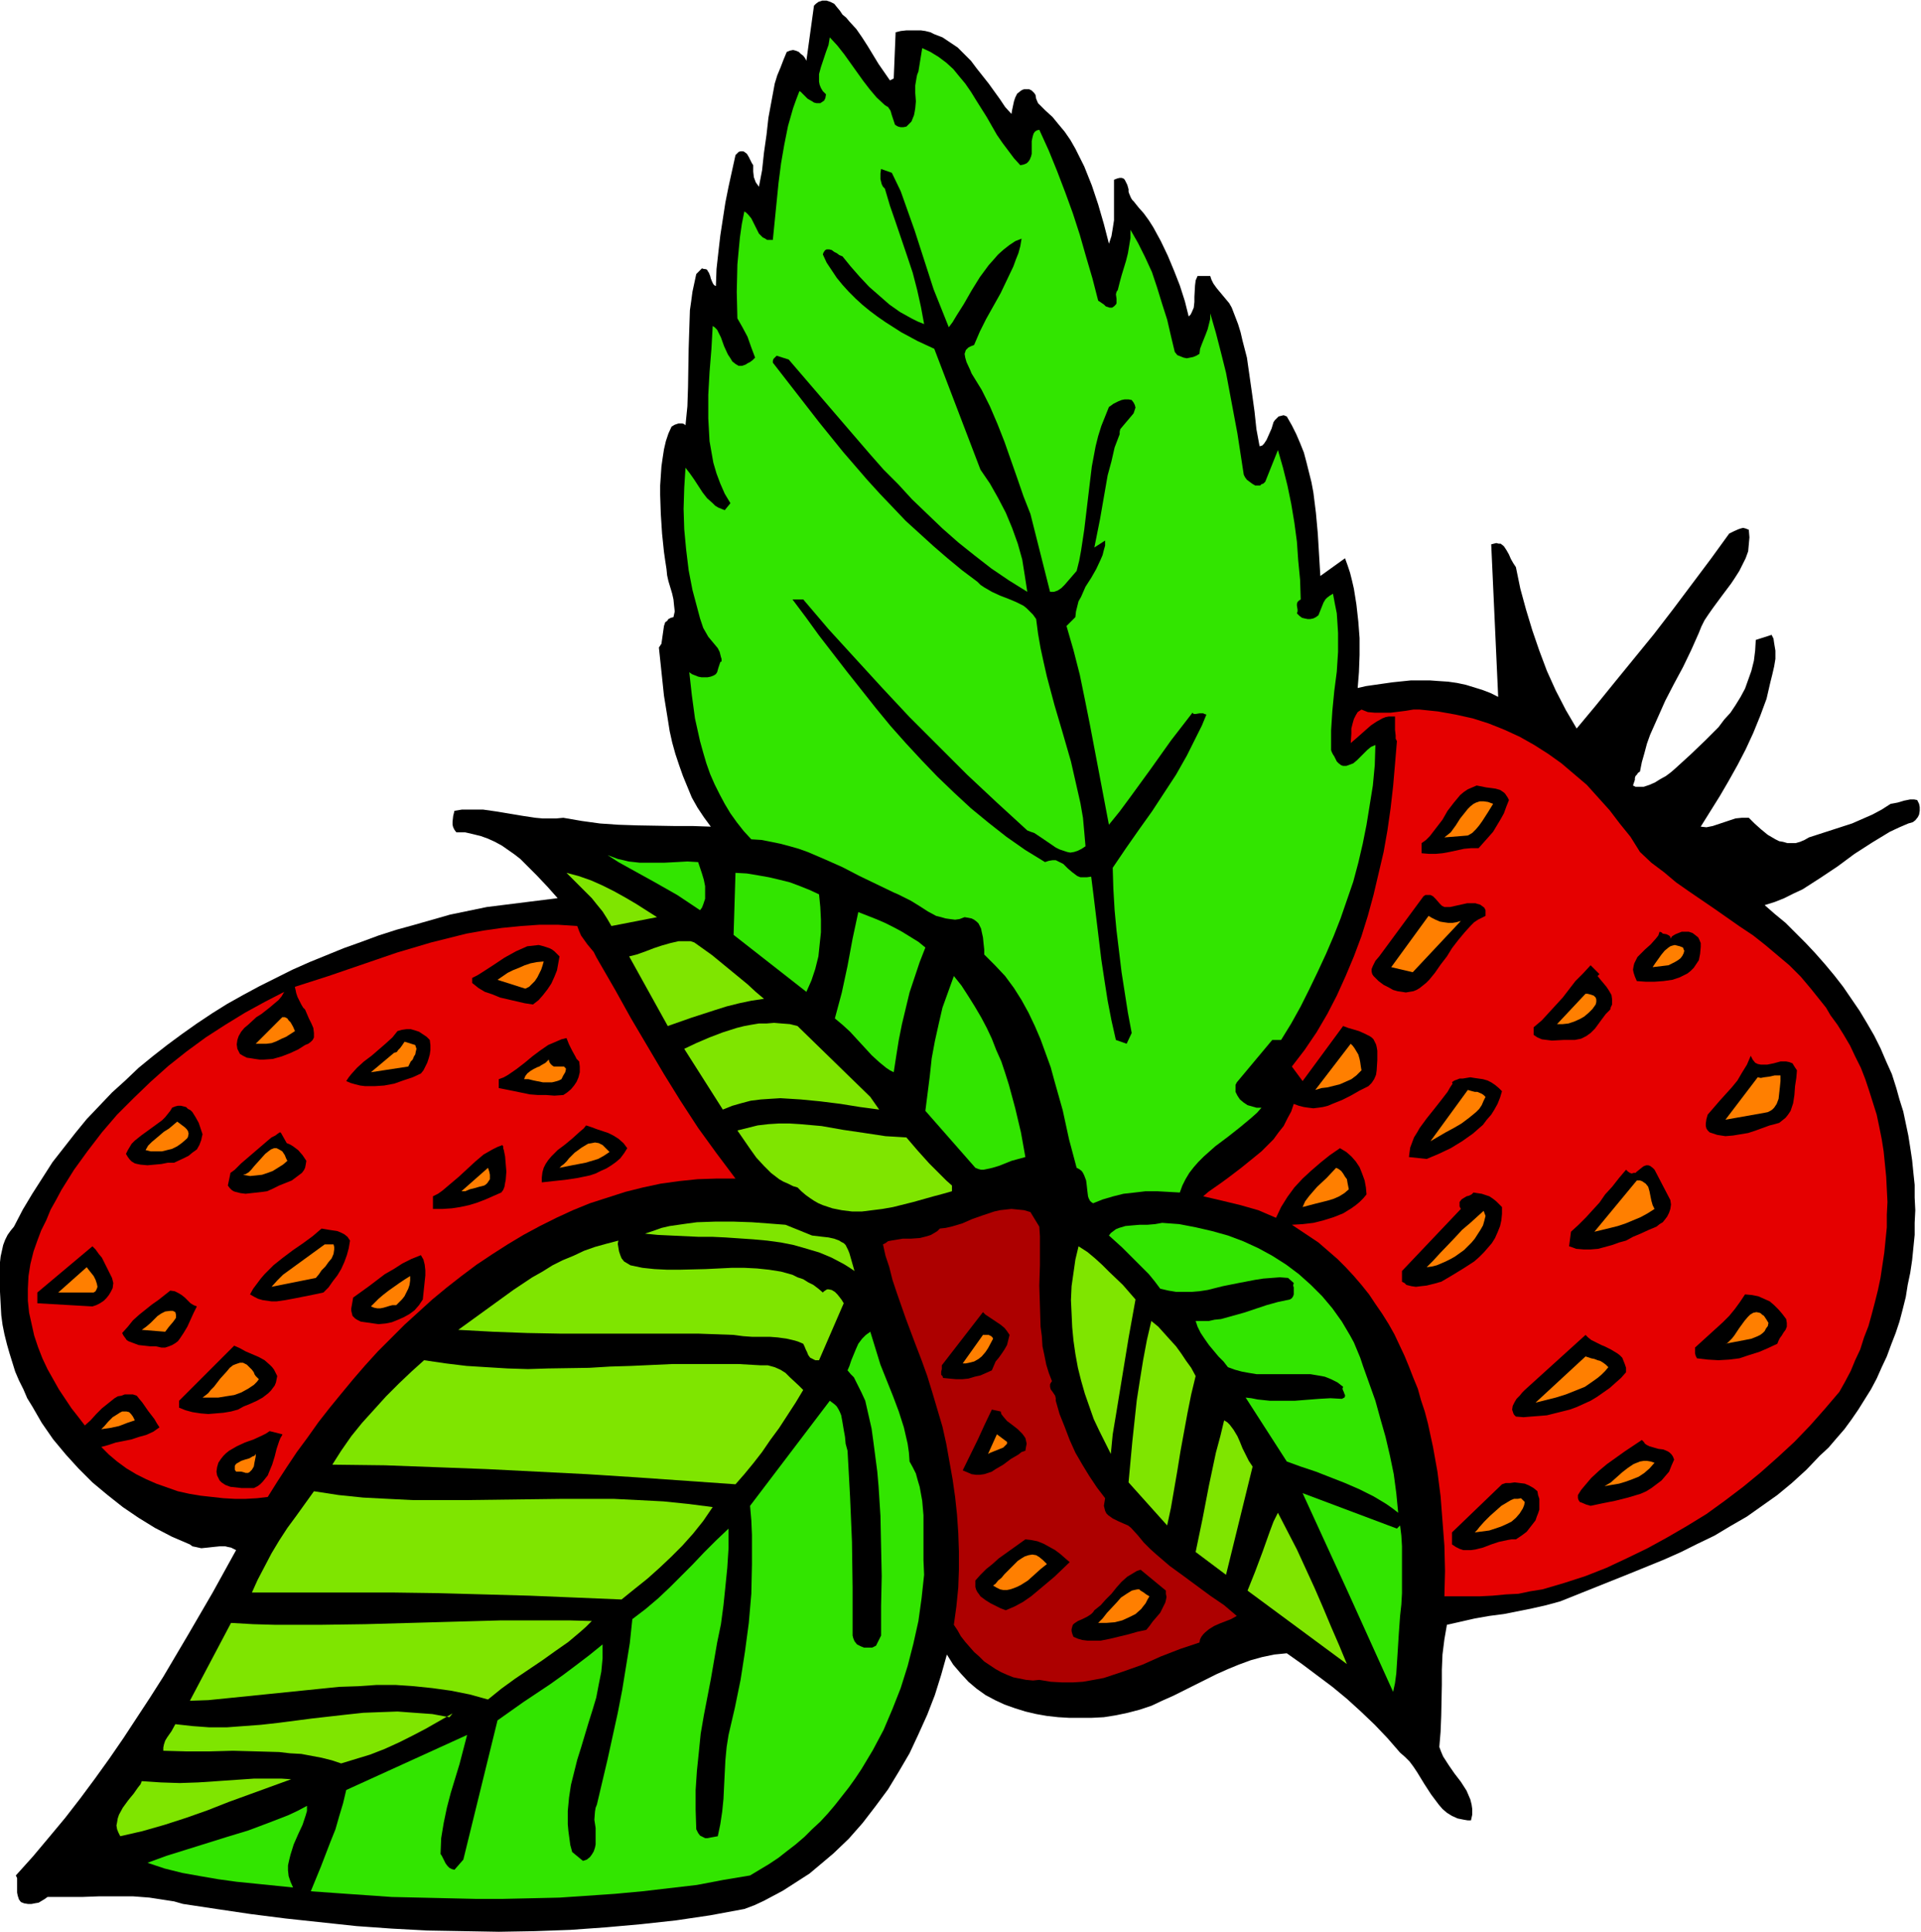
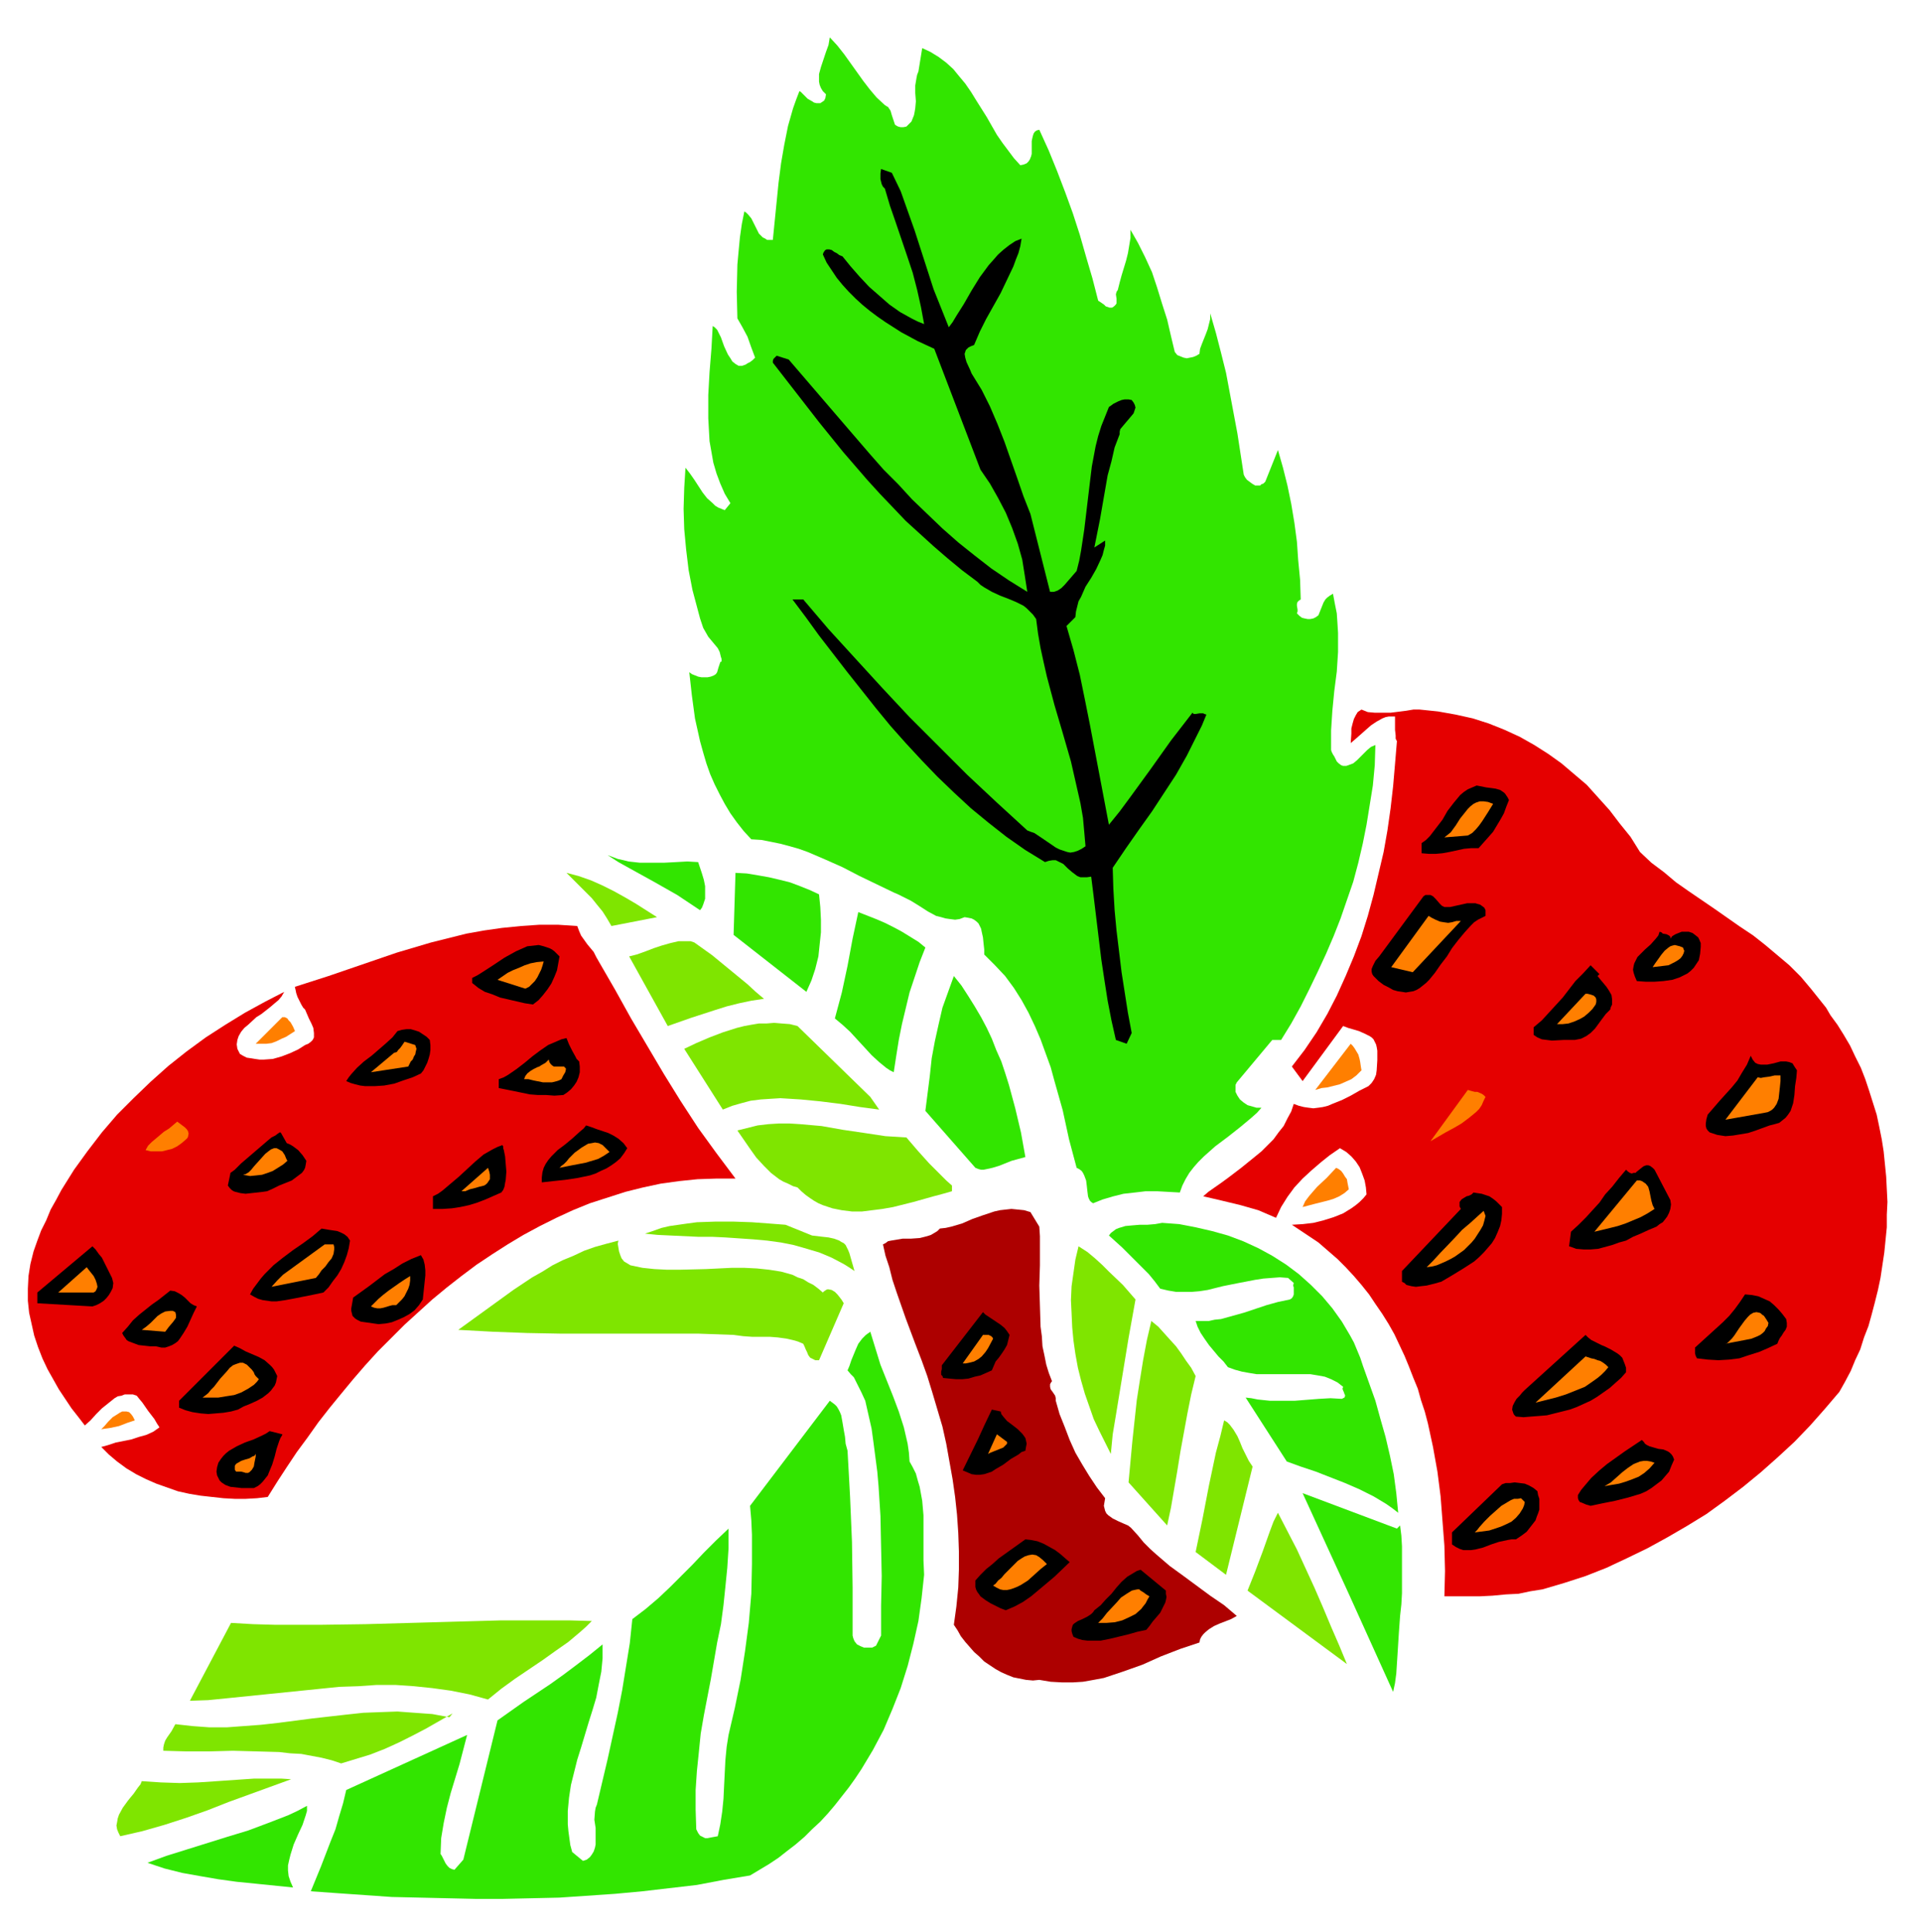
<svg xmlns="http://www.w3.org/2000/svg" fill-rule="evenodd" height="493.149" preserveAspectRatio="none" stroke-linecap="round" viewBox="0 0 3035 3052" width="490.455">
  <style>.brush1{fill:#000}.pen1{stroke:none}.brush2{fill:#32e500}.brush3{fill:#e50000}.brush4{fill:#ff7f00}.brush5{fill:#7fe500}</style>
-   <path class="pen1 brush1" d="m1331 23 6 5 5 6 11 12 9 13 9 14 17 28 9 13 9 13 6-3 3-73 8-2 9-1h23l7 1 8 2 6 3 13 5 12 8 12 8 10 10 11 11 9 12 19 24 18 25 8 12 10 11 1-6 3-14 2-6 3-6 5-4 3-2 3-1h8l4 2 2 2 2 2 2 3 1 6 3 7 11 11 12 11 9 11 10 12 9 13 8 14 7 14 7 14 12 30 10 30 9 31 8 31 4-12 2-12 2-13v-64l5-2 4-1h3l3 1 2 2 1 2 3 6 2 7v4l1 3 3 7 2 3 2 2 8 10 8 9 8 11 7 11 12 22 11 23 10 24 9 23 8 25 6 24 3-3 2-4 3-7 1-9v-8l1-18 1-8 3-7h20l2 6 3 6 5 7 5 6 10 12 5 6 4 7 5 13 5 13 4 13 3 13 7 27 4 28 4 28 4 29 3 28 5 27 4-1 3-3 2-3 2-3 4-9 4-9 3-10 2-3 3-3 3-3 4-1 4-1 5 2 8 14 7 14 6 14 6 15 4 15 4 16 4 16 3 16 4 32 3 33 4 67 39-28 4 11 4 12 3 12 3 13 4 25 3 27 2 26v27l-1 27-2 25 13-3 14-2 28-4 29-3h30l14 1 15 1 14 2 14 3 13 4 13 4 13 5 12 6-11-241 4-1 4-1 4 1h3l5 4 4 6 4 7 3 7 4 7 4 6 7 34 9 33 10 33 11 32 12 32 14 31 16 31 17 29 30-36 30-37 31-38 31-38 30-39 30-40 30-40 29-40 8-4 7-3 3-1 4-1 4 1 5 2 1 12-1 11-1 11-4 11-5 10-5 10-7 11-6 9-15 20-14 19-7 10-6 9-5 10-4 10-12 27-13 27-14 26-14 27-12 27-12 27-5 14-4 15-4 14-3 15-3 2-2 3-2 2-1 3v3l-1 3-2 6 4 2h13l9-3 9-4 8-5 9-5 8-6 8-7 23-21 23-22 21-21 9-12 10-11 8-12 8-13 7-13 5-14 5-14 4-16 2-16 1-17 25-8 3 6 1 7 2 12v13l-2 12-3 13-3 12-6 26-10 27-11 27-12 26-13 25-14 25-14 24-30 48 9 1 10-2 9-3 9-3 9-3 9-3 10-1h11l9 9 10 9 11 9 12 7 6 3 6 1 7 2h13l7-2 7-3 7-4 34-11 34-11 16-7 16-7 15-8 14-9 11-2 10-3 10-2h6l5 1 3 6 1 5v6l-1 6-2 4-4 5-4 3-7 2-14 6-15 7-28 17-28 18-27 20-27 18-14 9-14 9-15 7-14 7-15 6-16 5 16 14 17 14 16 16 16 16 15 16 15 17 15 18 14 18 13 19 13 19 12 20 11 19 10 20 9 21 9 20 7 22 5 18 6 19 4 19 4 19 3 19 3 20 2 20 2 19v20l1 20-1 20v19l-2 20-2 20-3 20-4 19-3 19-5 20-5 19-6 18-7 18-7 19-8 17-8 18-9 17-10 16-10 16-11 16-11 15-13 15-12 14-14 13-21 22-23 21-23 19-24 17-24 17-26 15-25 15-27 13-26 13-27 12-54 22-110 44-22 6-22 5-45 9-23 3-23 4-22 5-22 5-4 23-3 24-1 24v24l-1 49-1 25-2 24 3 8 3 7 9 14 9 13 10 13 9 14 3 7 3 7 2 8 1 7v9l-2 9h-5l-6-1-10-2-9-4-8-5-7-6-6-7-6-8-6-8-11-17-11-18-6-9-6-8-7-7-8-7-20-23-20-21-22-21-22-20-23-19-24-18-24-18-24-17-20 2-19 4-18 5-19 7-17 7-18 8-34 17-34 17-18 8-17 8-18 6-19 5-19 4-19 3-19 1h-36l-17-1-18-2-17-3-17-4-16-5-17-6-15-7-15-8-14-10-13-11-12-13-12-14-10-16-9 32-10 32-12 31-14 31-14 30-17 29-17 28-20 27-20 26-22 25-24 23-13 11-25 21-14 9-14 9-14 9-15 8-15 8-15 7-16 6-54 10-54 8-55 6-56 5-56 4-56 2-57 1-56-1-57-1-56-3-56-4-56-6-56-6-55-7-54-8-53-8-14-4-13-2-26-4-26-2h-53l-27 1H75l-4 3-5 3-5 3-6 1-5 1h-6l-6-1-5-2-3-4-2-6-1-5v-23l-2-4 27-30 26-31 25-30 24-31 23-31 23-32 22-32 21-32 21-32 21-33 39-66 39-67 37-67-4-2-4-2-5-1-4-1h-9l-10 1-9 1-10 1-9-2-5-1-4-3-28-12-27-14-26-16-25-17-24-19-24-20-22-22-20-22-20-24-18-26-15-26-8-13-6-14-7-14-6-14-9-29-4-14-4-16-3-15-2-15-1-18-1-19-1-19v-19l2-18 2-9 2-9 3-8 4-8 5-7 5-6 14-27 15-25 16-25 16-25 18-23 18-23 18-22 20-21 20-21 21-19 21-20 22-18 23-18 23-17 24-17 24-16 24-15 25-14 26-14 26-13 26-13 27-12 27-11 27-11 28-10 27-10 28-9 29-8 28-8 28-8 29-6 29-6 112-14-16-18-17-18-17-17-9-9-9-7-10-7-10-7-11-6-11-5-11-4-12-3-13-3h-14l-3-4-2-4-1-4v-5l1-9 2-8 12-2h33l21 3 42 7 20 3 11 1h22l11-1 29 5 29 4 29 2 30 1 58 1h29l29 1-11-15-10-15-9-16-7-17-7-17-6-17-6-18-5-18-4-18-3-19-6-37-4-38-4-38 2-3 2-3 1-7 1-7 1-7 1-7 2-6 3-2 2-3 4-2 4-1 2-9-1-9-1-10-2-9-6-20-2-9-1-10-2-13-2-14-3-29-2-31-1-30v-15l1-15 1-15 2-14 2-13 3-13 4-12 5-11 5-3 6-2h6l3 1 2 2 3-30 1-30 1-61 1-31 1-30 2-14 2-15 3-14 3-14 9-9 3 1h2l3 1 1 2 2 3 2 5 1 4 2 5 2 4 2 2 2 1 1-27 3-27 3-26 4-26 4-26 5-25 11-50 3-3 2-2 3-1h4l2 1 4 3 3 5 5 10 2 3v10l1 9 3 8 5 7 5-26 3-28 4-28 3-27 5-27 5-27 4-13 5-12 5-13 5-12 5-2 5-1 4 1 5 2 3 3 4 3 3 4 2 4 12-87 3-3 4-3 3-1 3-1h7l6 2 6 3 4 5 5 6 4 6z" />
  <path class="pen1 brush2" d="m1398 166 3 2 2 1 2 3 2 3 2 7 1 3 1 3 2 6 1 3 3 2 2 1 4 1h4l5-1 4-4 4-4 2-5 2-5 1-5 1-6 1-11-1-13v-12l2-12 1-5 2-5 6-37 13 6 13 8 12 9 11 10 9 11 10 12 9 13 8 13 17 27 16 28 9 13 9 12 9 12 10 11 5-1 5-2 3-3 2-3 2-5 1-4v-20l1-5 1-4 1-3 2-3 3-2 4-1 15 33 13 32 13 34 12 33 11 34 10 35 10 34 9 35 3 2 3 2 3 2 3 3 3 1 3 1h4l3-2 3-3 1-2v-7l-1-7 1-4 2-3 3-12 3-11 7-23 3-12 2-12 2-12v-13l12 21 11 22 11 24 8 24 8 26 8 25 6 26 6 25 4 5 5 2 5 2 5 1 5-1 5-1 5-2 5-3 1-8 3-8 6-15 3-8 2-8 2-8v-9l9 31 8 31 8 32 6 32 6 32 6 32 10 65 2 4 3 4 4 3 4 3 5 3h8l2-2 3-1 3-3 20-50 8 28 7 28 6 29 5 30 4 30 2 29 3 31 1 31-3 2-2 2-1 3v3l1 6v3l-1 3 4 4 4 3 4 1 5 1h4l5-1 4-2 4-3 4-10 4-10 3-5 3-3 4-3 5-3 3 16 3 15 1 15 1 16v30l-2 31-4 31-3 31-2 31v31l1 3 2 4 2 3 4 8 3 3 4 3 3 1h5l3-1 8-3 6-5 5-5 6-6 5-5 6-5 7-3-1 32-3 32-5 31-5 31-6 30-7 30-8 30-10 29-10 29-11 28-12 28-13 28-13 27-14 28-15 27-16 26h-14l-56 67-2 4v11l3 6 4 6 6 5 6 4 7 2 7 2h8l-7 8-9 8-18 15-19 15-20 15-18 16-9 9-7 8-7 9-6 10-5 10-4 11-18-1-18-1h-18l-17 2-18 2-16 4-17 5-15 6-3-2-2-2-2-4-1-3-1-8-1-9-1-8-3-8-2-4-2-3-4-3-4-2-12-45-10-46-13-46-6-22-8-22-8-22-9-21-10-21-11-20-12-19-14-19-16-17-17-17v-8l-1-9-1-10-2-9-1-5-2-4-2-4-3-3-4-3-4-2-5-1-6-1-8 3-7 1-8-1-7-1-7-2-8-2-13-7-14-9-13-8-14-7-6-3-7-3-27-13-27-13-27-14-27-12-28-12-14-5-14-4-15-4-15-3-15-3-16-1-12-13-11-14-10-14-9-15-8-15-8-16-7-16-6-17-5-17-5-18-4-18-4-18-5-37-4-36 4 3 5 2 5 2 5 1h10l5-1 5-2 3-2 2-3 2-7 1-3 1-3 1-3 2-1v-4l-1-3-2-8-3-6-5-6-10-12-4-7-4-7-5-15-4-15-8-30-6-31-4-33-3-32-1-32 1-33 2-32 7 9 7 10 13 20 7 9 9 8 4 4 5 3 5 2 5 2 9-11-9-15-7-16-6-16-5-17-3-17-3-17-1-18-1-18v-37l2-36 3-37 2-36 3 2 4 4 3 6 3 6 5 14 6 13 4 6 3 5 5 4 5 3h5l3-1 3-1 3-2 4-2 4-3 4-4-6-16-6-17-8-15-8-14-1-42 1-43 2-22 2-21 3-21 4-20 3 2 3 3 5 6 8 16 4 8 3 3 3 3 4 2 3 2h9l6-60 3-30 4-31 5-29 6-30 4-14 4-14 5-14 5-13 2 1 1 1 5 5 5 5 7 4 3 2 4 1h6l3-2 3-2 2-4 1-6-5-5-3-5-2-5-1-5v-12l3-11 4-12 4-12 4-11 1-6 1-6 12 13 11 14 20 28 10 14 10 13 11 13 13 12z" />
  <path class="pen1 brush1" d="m1409 273 14 29 11 31 11 31 10 31 20 62 12 30 12 30 6-8 6-10 12-19 12-21 13-21 14-19 8-9 7-8 9-8 9-7 9-6 10-4-2 12-3 11-4 10-4 11-10 21-10 21-23 41-10 20-9 21-5 2-4 2-2 2-2 2-1 3-1 3 1 6 2 7 6 13 2 5 8 13 8 13 13 26 12 28 11 28 20 57 10 29 11 28 31 123h6l6-2 6-4 5-5 19-22 4-16 3-16 5-33 8-67 4-33 3-16 3-16 4-16 5-16 6-15 6-15 3-2 4-3 4-2 4-2 5-2 5-1h6l5 1 3 4 2 4 1 4-1 3-1 3-1 3-5 6-11 13-5 6-1 4v4l-8 21-5 22-6 22-4 23-8 46-9 45 17-11v8l-2 7-2 8-3 7-7 15-8 14-9 14-7 16-4 7-2 8-2 8-1 9-14 14 11 38 10 39 8 39 8 40 15 79 15 79 17-21 17-23 32-44 32-45 17-22 17-22 2 2h3l6-1h6l2 1 3 1-7 17-8 16-16 32-17 30-19 29-19 29-20 28-21 30-21 31 1 33 2 34 3 32 4 33 4 33 5 32 5 32 6 32-8 17-17-6-7-31-6-31-5-32-5-33-8-66-4-33-4-32-7 1h-10l-5-2-4-3-4-3-7-6-7-7-4-2-4-2-4-2h-5l-6 1-6 2-31-19-30-21-28-22-28-23-27-25-26-25-25-26-25-27-24-27-23-28-46-58-44-57-21-29-21-28h17l40 47 42 46 43 47 43 46 46 46 45 45 47 44 48 44 5 2 6 2 12 8 22 15 6 3 6 2 6 2 5 1 6-1 6-2 6-3 6-4-2-23-2-22-4-23-5-22-10-44-13-45-13-44-12-45-5-22-5-23-4-23-3-23-5-7-5-5-5-5-5-4-12-6-12-5-13-5-13-6-12-7-6-4-5-5-24-18-23-19-22-19-22-20-22-20-20-21-21-22-20-22-38-44-38-47-73-94v-3l1-3 5-5 19 6 85 99 43 50 22 25 23 23 22 24 24 23 24 23 25 22 25 20 27 21 28 19 29 18-2-13-2-13-4-25-7-25-9-25-10-24-12-23-13-23-15-22-73-191-26-12-26-14-25-16-13-9-12-9-11-9-11-10-11-11-10-11-9-11-8-12-8-12-6-13 1-3 2-3 1-1 2-1h4l4 1 4 3 2 1 2 1 4 3 5 2 13 16 14 16 15 16 16 14 16 14 17 12 18 10 10 5 10 4-5-27-6-27-7-27-9-27-18-53-9-26-8-27-3-3-2-4-1-4-1-4v-9l1-7 17 6z" />
  <path class="pen1 brush3" d="m2243 1121 29 3 28 5 27 6 25 8 25 10 24 11 23 13 22 14 21 15 20 17 20 17 18 20 18 20 16 21 17 21 15 24 18 17 20 15 19 16 20 14 41 28 40 28 21 14 19 15 19 16 19 16 18 18 16 19 16 20 8 10 7 12 11 15 10 16 10 17 8 17 9 18 7 18 6 18 6 19 6 19 4 19 4 20 3 19 2 20 2 20 1 20 1 20-1 20v20l-2 20-2 20-3 20-3 20-4 19-5 20-5 19-5 18-7 18-6 19-8 17-7 17-9 17-9 16-23 27-23 26-25 26-26 24-27 24-28 23-29 22-29 21-31 19-31 18-31 17-33 16-32 15-33 13-34 11-34 10-19 3-19 4-20 1-21 2-20 1h-56l1-40-1-40-3-39-3-39-5-39-7-39-8-37-5-19-6-18-5-18-7-17-7-18-7-17-8-17-8-17-9-16-10-16-11-16-10-15-12-15-12-14-13-14-13-13-15-13-15-13-42-28 17-1 17-2 16-4 16-5 15-6 13-8 7-5 6-5 6-6 5-6-1-11-2-11-4-11-4-10-6-9-7-8-8-7-5-3-5-3-16 11-15 12-15 13-13 12-13 14-11 15-10 16-8 17-14-6-14-6-14-4-14-4-29-7-30-7 8-7 10-7 10-7 11-8 21-16 21-17 11-9 9-9 10-10 8-11 8-10 6-12 6-11 4-12 8 3 8 2 7 1 8 1 8-1 7-1 8-2 7-3 15-6 14-7 14-8 14-7 3-3 2-2 4-6 3-7 1-7 1-16v-15l-1-6-1-4-2-4-2-4-3-3-3-2-8-4-9-4-17-5-8-3-64 87-17-23 20-26 19-28 17-29 15-29 14-31 13-31 12-32 10-32 9-33 8-34 8-34 6-34 5-35 4-35 3-35 3-36-2-4v-5l-1-9v-21h-10l-5 1-5 2-9 5-9 6-8 7-9 8-8 7-7 6 1-15v-8l2-8 2-7 3-6 3-5 6-4 5 2 5 2 11 1h25l24-3 12-2h10z" />
  <path class="pen1 brush1" d="m2384 1264-4 10-4 11-5 9-6 10-6 10-7 8-16 18h-12l-11 1-23 5-11 2-11 1h-10l-12-1v-16l7-5 6-6 10-13 10-13 8-14 10-13 5-6 5-6 6-5 6-4 7-3 7-3 15 3 8 1 7 1 7 2 6 4 2 2 2 3 2 3 2 4z" />
  <path class="pen1 brush4" d="m2359 1270-8 13-9 14-5 7-5 6-6 6-7 4-37 3 5-4 5-4 8-11 7-11 8-10 4-5 4-4 5-4 4-2 6-2h6l7 1 8 3z" />
  <path class="pen1 brush2" d="m1103 1362 3 9 3 9 3 10 2 10v20l-3 9-2 5-3 4-18-12-18-12-37-21-38-21-18-10-17-11 8 3 8 3 9 2 8 2 18 2h38l19-1 18-1 17 1z" />
  <path class="pen1 brush5" d="m1038 1449-72 14-7-12-7-11-9-11-8-10-20-20-10-10-10-10 19 5 20 7 18 8 18 9 18 10 17 10 33 21z" />
  <path class="pen1 brush2" d="m1294 1413 2 20 1 20v20l-2 19-2 19-5 20-6 18-8 18-115-90 3-98 18 1 18 3 17 3 17 4 16 4 16 6 15 6 15 7z" />
  <path class="pen1 brush1" d="M2282 1433h9l9-2 9-2 9-2h13l3 1 4 1 3 2 4 3 2 4v9l-6 3-6 3-6 4-5 5-10 11-10 12-10 13-8 13-10 13-9 13-9 11-5 5-5 4-5 4-5 3-5 2-6 1-6 1-6-1-7-1-7-2-7-4-8-4-8-6-8-8-2-3-1-4v-4l2-5 4-8 6-7 70-95 3-2h8l4 2 4 4 7 8 3 3 4 2z" />
  <path class="pen1 brush2" d="m1462 1497-9 23-8 24-8 24-6 25-6 25-5 25-4 25-4 26-6-3-6-4-11-9-12-11-11-12-12-13-11-12-12-11-12-10 11-41 9-42 8-43 9-42 28 11 14 6 14 7 13 7 13 8 13 8 11 9z" />
-   <path class="pen1 brush4" d="m2308 1455-76 81-34-8 59-81 5 3 6 3 7 3 6 1 7 1h7l6-1 7-2z" />
+   <path class="pen1 brush4" d="m2308 1455-76 81-34-8 59-81 5 3 6 3 7 3 6 1 7 1l6-1 7-2z" />
  <path class="pen1 brush3" d="m912 1463 3 8 3 7 5 7 5 7 10 12 4 8 4 7 26 45 25 45 26 44 26 44 26 42 28 43 29 40 30 40h-30l-30 1-29 3-29 4-28 6-28 7-28 9-28 9-27 11-26 12-26 13-26 14-25 15-25 16-24 16-24 18-23 18-23 19-22 20-22 20-21 21-21 21-20 22-19 22-19 23-18 22-18 23-17 24-17 23-16 24-15 23-15 24-17 2-18 1h-17l-18-1-18-2-18-2-18-3-18-4-17-6-17-6-16-7-16-8-15-9-15-11-13-11-12-12 11-3 12-4 25-5 12-4 11-3 11-5 10-7-4-6-4-7-10-13-9-13-5-6-4-5-6-2h-13l-5 2-6 1-5 3-10 8-10 8-9 9-9 10-9 8-10-13-11-14-10-15-10-15-9-16-9-16-8-17-7-18-6-18-4-18-4-18-2-19v-19l1-20 3-19 5-20 6-17 6-16 8-16 7-17 9-16 8-15 10-16 10-16 21-29 23-30 24-28 26-26 27-26 28-25 29-23 30-22 31-20 31-19 31-17 31-16-4 7-5 6-6 5-7 6-14 11-8 5-13 12-6 5-5 6-4 7-2 6-1 7 1 7 2 4 2 4 5 3 6 3 7 1 6 1 7 1h7l14-1 14-4 13-5 13-6 11-7 5-2 4-3 3-3 2-4v-7l-1-8-3-7-4-8-3-7-3-7-3-3-3-5-3-6-3-6-2-6-1-5-1-4v-1l53-17 108-37 27-8 27-8 28-7 28-7 28-5 28-4 30-3 29-2h30l30 2z" />
  <path class="pen1 brush1" d="m2639 1483 3-4 5-3 5-2 5-2h11l6 2 4 3 5 4 2 4 2 5v6l-1 11-1 5-1 5-4 6-4 6-5 5-5 4-6 3-6 3-6 2-6 2-14 2-14 1h-14l-14-1-3-7-2-6-1-5 1-6 1-4 5-10 4-4 8-8 9-8 8-9 4-5 2-6 3 1 2 2 6 1 2 1 2 1 2 2v3z" />
  <path class="pen1 brush5" d="m1207 1578-20 3-19 4-20 5-19 6-37 12-37 13-61-110 12-3 14-5 13-5 12-4 14-4 13-3h19l6 2 14 10 14 10 28 23 28 23 13 12 13 11z" />
  <path class="pen1 brush1" d="m884 1511-2 11-2 11-4 10-5 11-6 9-7 9-7 8-9 7-13-2-13-3-13-3-13-3-12-5-12-4-10-6-10-8v-8l8-4 8-5 17-11 9-6 9-6 9-5 9-5 9-4 9-4 9-1 9-1 8 2 9 3 4 2 4 3 4 4 4 4z" />
  <path class="pen1 brush4" d="m2659 1497 1 3 1 2-1 4-2 4-3 4-4 3-5 3-10 5-25 3 4-6 5-7 5-7 5-6 6-5 3-2 3-1 4-1 4 1 4 1 5 2zm-1800 22-2 7-2 6-3 6-3 6-4 6-4 4-5 5-6 3-44-14 16-11 8-4 10-4 9-4 9-3 10-2 11-1z" />
  <path class="pen1 brush1" d="m2524 1542 4 5 5 6 5 6 4 6 4 7 1 7v8l-2 4-1 4-7 7-6 8-11 15-7 7-7 5-4 2-4 2-5 1-5 1h-18l-18 1-8-1-8-1-7-3-3-2-3-2v-12l13-11 11-12 22-24 20-26 12-12 12-13 14 14-3 3z" />
  <path class="pen1 brush2" d="m1620 1828-11 3-11 3-10 4-10 4-10 3-9 2-5 1h-4l-4-1-5-2-79-90 7-55 3-28 5-27 6-27 6-26 9-25 9-25 12 15 11 17 10 16 10 17 9 17 8 17 7 18 8 18 6 18 6 19 10 37 9 38 7 39z" />
  <path class="pen1 brush4" d="m2521 1587-5 7-6 6-7 6-7 4-9 4-9 3-9 1h-9l45-48h3l4 1 3 1 3 1 3 3 1 3v4l-1 4zm-2055 42-14 9-7 3-8 4-8 3-8 1h-17l42-42h4l4 2 2 3 3 3 4 7 3 7z" />
  <path class="pen1 brush5" d="m1375 1733 14 20-30-4-31-5-32-4-31-3-16-1-16-1-16 1-15 1-16 2-15 4-14 4-15 6-61-96 19-9 21-9 21-8 22-7 12-3 11-2 12-2h12l12-1 12 1 13 1 12 3 115 112z" />
  <path class="pen1 brush1" d="m679 1643 1 8v8l-1 7-2 7-2 6-3 6-3 6-4 5-13 6-15 5-14 5-16 3-15 1h-15l-8-1-8-2-7-2-7-3 4-6 4-5 9-10 11-10 12-9 22-19 11-10 8-10 7-2 7-1h7l7 2 6 2 6 4 6 4 5 5zm236 34 1 8v9l-2 8-3 7-4 6-5 6-6 5-6 4-14 1-13-1h-13l-13-1-24-5-25-5v-14l8-3 7-4 13-9 13-10 12-10 12-9 13-9 14-6 7-3 8-2 4 10 5 10 5 9 2 4 4 4z" />
  <path class="pen1 brush4" d="m656 1651 2 6-1 4-1 5-2 3-2 5-3 3-2 4-2 4-59 9 37-31h1l3-1 2-3 3-3 3-4 2-3 2-3h1l16 5zm1495 40-8 8-8 6-9 4-9 4-20 5-9 1-10 3 56-73 3 3 3 4 3 5 3 5 2 7 1 5 1 7 1 6z" />
  <path class="pen1 brush1" d="m2839 1691-1 12-2 13-1 14-2 13-2 6-2 6-4 6-4 5-5 4-5 4-7 2-8 2-11 4-11 4-12 4-12 2-12 2-12 1-13-2-6-2-6-2-3-3-2-3-1-4v-4l1-7 2-7 19-22 19-21 9-11 7-12 8-13 6-14 3 6 4 5 4 2 5 1h10l10-2 11-3h9l5 1 5 2 3 5 4 6z" />
  <path class="pen1 brush4" d="m887 1705-4 2-3 1-8 2h-14l-15-3-8-2h-7l2-5 3-4 5-4 5-3 6-3 3-1 3-2 7-4 5-5 1 4 2 3 2 2 3 2h16l2 2 1 1v2l-1 4-3 5-3 6z" />
-   <path class="pen1 brush1" d="m2373 1724-3 10-4 10-5 9-5 8-7 8-6 8-8 7-8 7-17 12-18 11-19 9-19 8-28-3 1-8 1-7 3-8 3-8 5-8 4-7 11-15 12-15 11-14 10-13 4-7 4-6-1-2 1-1 3-2 3-1 5-2h5l6-1 6-1 6 1 7 1 7 1 7 2 6 3 6 4 6 5 5 5z" />
  <path class="pen1 brush4" d="M2813 1699v9l-1 10-1 9-1 9-3 8-2 3-2 3-3 3-3 2-4 2-5 1-62 11 51-67 5 1 5-1 8-1 9-2h9zm-466 34-3 6-3 7-4 6-5 5-11 9-12 9-12 7-13 7-12 7-12 7 59-81 7 2 4 1h4l7 3 3 2 3 3z" />
-   <path class="pen1 brush1" d="m320 1792-1 4-1 5-3 8-4 7-7 5-6 5-8 4-15 7h-10l-10 2-11 1-11 1-11-1-5-1-4-1-5-3-3-3-3-4-3-5 3-6 3-5 3-5 5-5 10-8 11-8 11-8 11-8 5-5 4-5 4-5 3-5 5-2 4-1h5l4 1 4 1 3 3 4 2 3 3 5 8 5 9 3 9 3 9z" />
  <path class="pen1 brush4" d="m294 1800-7 6-7 5-8 4-8 2-8 2h-18l-8-2 4-7 6-6 6-5 13-11 8-5 13-11 8 6 4 3 3 3 2 3 1 4-1 5-1 2-2 2z" />
  <path class="pen1 brush1" d="m444 1790 9 16 5 2 5 3 8 6 7 8 6 9-1 6-1 5-2 4-3 4-4 3-4 3-8 6-10 4-10 4-10 5-9 4-7 1-9 1-18 2-8-1-8-2-3-1-3-2-3-3-3-4 4-19v-1l3-2 4-3 5-5 5-5 7-6 14-12 14-12 7-6 6-5 6-3 4-3 3-2h1l1 1z" />
  <path class="pen1 brush5" d="m1432 1797 18 21 9 10 9 10 18 18 9 9 9 8v9l-14 4-15 4-32 9-32 8-17 3-16 2-16 2h-16l-16-2-15-3-15-5-7-3-7-4-6-4-7-5-7-6-6-6-7-2-8-4-7-3-7-4-13-10-11-11-12-13-10-14-20-29 16-4 16-4 17-2 16-1h18l16 1 34 3 34 6 34 5 33 5 17 1 16 1z" />
  <path class="pen1 brush1" d="m991 1814-5 8-6 8-7 6-7 5-8 5-9 4-8 4-9 3-19 4-20 3-19 2-18 2v-8l1-8 2-7 3-6 4-6 5-6 10-10 12-9 12-10 11-10 6-5 4-5 9 3 8 3 18 6 8 4 8 5 8 7 3 4 3 4z" />
  <path class="pen1 brush4" d="m963 1820-9 6-9 5-10 3-10 3-21 4-20 4 3-3 4-3 2-2 2-2 4-5 9-9 11-8 5-3 5-3 6-1 5-1 6 1 6 3 5 5 6 6z" />
  <path class="pen1 brush1" d="m792 1884-25 11-13 5-13 4-14 3-13 2-15 1h-15v-20l8-4 7-5 13-11 13-11 13-12 13-12 13-11 7-4 7-4 8-4 8-3v1l1 1v3l1 3 1 5 1 5 1 12 1 12-1 13-1 5-1 6-2 5-3 4z" />
  <path class="pen1 brush4" d="m454 1834-7 6-8 5-8 5-8 3-9 3-9 1-10 1-11-2 4-1 5-3 4-4 4-5 9-10 9-10 5-4 4-3 5-2h4l4 2 5 3 2 3 2 3 2 5 2 4z" />
  <path class="pen1 brush1" d="m2639 1896 1 7-1 7-2 6-3 6-3 4-4 5-5 3-5 4-12 5-13 6-12 5-11 6-11 3-11 4-22 6-12 1h-11l-12-1-5-2-6-2 3-23 12-11 12-12 10-11 11-12 9-13 11-12 11-14 11-13 3 3 3 2 3 1 3-1h3l2-2 5-4 5-4 2-1 3-1h3l3 1 4 3 3 3 25 48z" />
  <path class="pen1 brush4" d="M735 1882h-6l42-37 2 6 1 5v7l-2 3-2 3-2 2-3 2-8 2-7 2-8 2-7 3zm1396-3-7 6-8 5-9 4-10 3-20 5-19 5 4-9 6-8 6-7 7-8 15-14 15-16 4 2 4 3 3 4 3 5 3 4 1 6 1 5 1 5zm483 31-11 7-11 6-12 5-12 5-12 4-12 3-25 6 67-81h5l3 1 3 2 3 2 4 5 2 7 3 15 2 7 3 6z" />
  <path class="pen1 brush1" d="M2373 1907v11l-1 10-2 9-4 10-4 9-5 8-6 7-7 8-7 7-8 7-17 11-18 11-17 10-4 1-3 1-8 2-8 2-9 1-8 1-7-1-8-2-3-3-4-2v-17l93-98-2-4v-7l3-4 3-2 5-3 4-1 4-2 3-3 6 1 7 1 6 2 6 2 6 4 5 4 4 4 5 5z" />
  <path class="pen1" style="fill:#ad0000" d="m1642 1938 1 15v46l-1 32 1 32 1 33 2 15 1 16 3 14 3 15 4 13 5 13-2 3-1 2v4l1 4 3 4 2 3 2 3 1 4v4l6 21 8 20 8 21 9 20 11 19 11 18 12 18 13 17-1 6-1 6 1 4 1 4 2 4 3 3 7 5 8 4 9 4 7 3 4 3 2 2 10 11 9 11 10 10 10 9 21 18 22 16 42 31 22 15 20 17-9 5-18 7-9 4-8 5-6 5-3 3-3 4-2 4-1 5-15 5-15 5-31 12-29 13-31 11-15 5-15 5-16 3-17 3-16 1h-17l-18-1-18-3-10 1-11-1-10-2-10-2-10-4-9-4-9-5-9-6-9-6-8-8-8-7-7-8-7-8-7-9-5-9-6-9 4-29 3-30 1-28v-29l-1-29-2-29-3-28-4-28-5-28-5-28-6-27-8-27-8-27-8-26-9-25-10-26-15-40-14-40-7-21-5-20-6-18-4-18 4-2 4-3 5-1 6-1 12-2h13l14-1 12-3 6-2 5-3 5-3 4-4 9-1 9-2 17-5 16-7 17-6 18-6 9-2 9-1 9-1 10 1 10 1 10 3 14 23z" />
  <path class="pen1 brush4" d="m2347 1921-2 8-2 7-4 7-9 14-5 6-6 6-6 6-7 5-7 5-7 4-8 4-7 3-7 3-8 2-8 1 10-10 11-12 23-24 12-13 13-11 11-10 10-9 3 8z" />
  <path class="pen1 brush5" d="m1283 1952 17 2 9 1 9 2 8 3 3 2 4 2 3 3 2 4 2 4 2 5 8 28-9-6-8-5-19-10-19-8-20-6-21-6-20-4-22-3-22-2-44-3-21-1h-22l-43-2-21-1-20-2 12-4 14-5 13-3 14-2 14-2 15-2 29-1h29l29 1 27 2 26 2 42 17z" />
  <path class="pen1 brush2" d="m2153 2157 10 28 10 28 8 29 8 28 7 30 6 29 4 30 3 31-9-7-10-7-20-12-22-11-23-10-23-9-23-9-24-8-22-8-65-101 9 1 10 2 19 2h40l38-3 18-1 18 1 2-1 2-1 1-2v-2l-1-2-1-3-1-2-1-3 1-3-9-7-10-5-10-4-11-2-12-2h-85l-12-2-11-2-11-3-11-4-7-9-8-8-15-18-7-10-6-9-5-10-3-9h21l9-2 10-1 18-5 18-5 18-6 18-6 18-5 19-4 3-2 2-3 1-3v-11l-1-3 1-4-9-8-13-1-13 1-13 1-13 2-26 5-25 5-24 6-13 2-12 1h-25l-12-2-13-3-9-12-9-11-21-21-21-21-21-19 3-4 4-3 4-3 5-2 10-3 11-1 12-1h12l12-1 11-2 27 2 26 5 26 6 25 7 24 9 24 11 22 12 22 14 20 15 19 17 18 18 16 19 15 21 13 22 6 11 5 12 5 12 4 12z" />
  <path class="pen1 brush1" d="m553 1960-2 12-3 11-4 11-5 11-6 10-7 9-7 10-8 8-14 3-15 3-15 3-16 3-14 2h-8l-7-1-7-1-7-2-6-3-7-4 5-9 6-8 6-8 6-7 14-14 15-12 16-12 16-11 15-11 14-12 12 2 13 2 5 2 6 3 5 4 4 6z" />
  <path class="pen1 brush5" d="m996 1999 19 4 19 2 20 1h20l41-1 41-2h20l20 1 19 2 19 3 18 5 8 4 9 3 8 5 8 4 8 6 7 6 2-2 3-2 2-1h2l5 1 5 3 4 4 4 5 3 4 3 5-39 90h-6l-4-2-4-2-3-4-2-5-2-4-2-5-2-4-7-3-6-2-13-3-14-2-13-1h-28l-14-1-15-2-56-2H886l-53-1-54-2-55-3 29-21 29-21 29-21 30-20 16-9 16-10 16-8 17-7 17-8 17-6 18-5 19-5-1 5 1 6 1 6 2 6 2 5 4 5 5 3 5 3z" />
  <path class="pen1 brush4" d="m527 1966 1 4v4l-1 7-3 7-5 6-5 7-6 6-4 6-5 6-70 14 9-10 9-9 11-8 11-8 11-8 11-8 11-8 11-8h14z" />
  <path class="pen1 brush1" d="m179 2027-1 8-3 6-3 5-4 5-4 4-6 4-6 3-6 2-87-5v-17l87-73 5 5 5 7 5 6 4 8 8 16 4 8 2 8z" />
  <path class="pen1 brush5" d="m1794 2053-11 61-10 61-10 61-5 30-3 31-9-18-9-18-9-19-7-20-7-20-6-21-5-20-4-22-3-21-2-21-1-22-1-21 1-22 3-21 3-21 5-21 14 9 12 10 11 10 11 11 22 21 20 23z" />
  <path class="pen1 brush1" d="m668 2053-6 9-7 8-8 6-9 5-9 4-10 4-10 2-11 1-7-1-7-1-7-1-7-1-6-3-3-2-2-2-2-2-1-4-1-4v-4l3-17 25-18 25-19 14-8 14-9 14-7 15-6 4 7 2 8 1 9v8l-2 19-2 19z" />
  <path class="pen1 brush4" d="M148 2042H92l45-40 3 4 4 5 4 5 3 6 2 6 1 5-1 3-1 2-1 2-3 2zm478 20h-6l-4 1-10 3-5 1h-5l-5-1-5-2 5-5 7-7 7-6 9-7 17-12 9-6 8-5v7l-1 7-2 6-3 6-3 6-4 5-4 4-5 5z" />
  <path class="pen1 brush1" d="m311 2064-5 10-5 11-5 11-6 10-6 9-3 4-4 3-5 3-5 2-6 2h-6l-9-2h-9l-18-2-8-3-8-3-3-2-2-3-3-4-2-4 9-10 8-10 10-9 10-8 10-8 10-7 19-15 7 1 6 3 5 3 5 4 9 9 5 3 5 2zm2511 20 1 6v6l-2 5-3 4-3 5-3 4-2 4-2 5-15 7-14 6-16 5-15 5-16 2-17 1-17-1-17-2-1-2-1-2-1-4v-9l22-20 22-20 10-10 9-11 8-11 8-12 11 1 10 2 9 4 9 4 7 6 7 7 6 7 6 8z" />
  <path class="pen1 brush4" d="m277 2073 1 4v5l-2 3-3 4-6 7-6 8-37-3 7-5 7-6 6-6 5-5 6-4 6-3 8-1h4l4 2z" />
  <path class="pen1 brush1" d="m1595 2109-2 8-2 8-4 7-4 6-5 7-5 6-3 7-3 7-9 4-9 4-9 2-10 3-10 1h-9l-11-1-10-1-1-3-2-2v-5l1-4v-6l65-84 4 4 6 4 12 8 6 4 6 5 4 5 4 6z" />
  <path class="pen1 brush4" d="m2794 2090-1 5-3 4-2 4-3 3-4 3-4 2-10 4-10 2-21 4-10 2 3-1 3-3 4-4 4-5 8-12 8-11 5-6 4-4 5-3 5-1 5 1 2 1 2 2 3 2 2 3 2 3 3 5z" />
  <path class="pen1 brush5" d="m1889 2174-7 29-6 30-11 60-5 31-5 29-5 29-6 28-61-68 6-65 7-65 5-32 5-31 6-32 7-30 11 9 9 10 9 10 10 11 8 11 8 12 8 11 7 13z" />
  <path class="pen1 brush2" d="m1375 2104 4 13 4 13 8 26 10 25 10 25 9 24 8 25 3 13 3 13 2 14 1 14 5 9 5 10 3 11 3 10 2 11 2 11 2 23v71l1 23-4 37-5 36-8 36-9 35-11 35-13 33-14 33-17 32-9 15-9 15-10 15-10 14-11 14-11 14-11 13-12 13-13 12-12 12-14 12-13 10-14 11-15 10-15 9-15 9-42 7-42 8-43 5-43 5-43 4-44 3-44 3-44 1-45 1h-44l-44-1-44-1-44-1-43-3-43-3-42-3 16-39 15-39 8-20 6-21 6-20 5-21 191-87-6 23-6 23-14 46-6 23-5 24-4 24-1 25 2 3 2 4 2 4 2 4 3 4 3 3 4 2 4 1 14-16 54-220 41-29 42-28 21-15 20-15 21-16 21-17v22l-2 21-4 20-4 21-6 20-6 19-12 40-6 19-5 20-5 20-3 20-2 21v21l1 11 3 22 3 11 17 14 6-2 5-4 3-4 3-5 2-6 1-5v-26l-2-13 1-13 1-6 2-5 17-72 16-73 7-36 6-37 6-37 4-38 21-16 20-17 18-17 18-18 18-18 18-19 19-19 20-19v31l-2 31-3 30-3 29-4 30-6 29-10 58-11 57-5 29-3 30-3 29-2 30v31l1 31 3 6 3 4 4 2 4 2h4l5-1 11-2 4-19 3-20 2-20 1-21 1-20 1-20 2-21 3-19 10-43 9-44 7-45 6-45 4-46 1-47v-46l-1-23-2-23 126-166 4 3 4 3 3 3 3 5 2 4 2 5 2 11 2 12 2 11 1 11 3 11 2 36 2 37 3 71 1 72v76l1 4 2 5 4 5 6 3 5 2h13l6-3 8-16v-47l1-47-1-47-1-48-3-47-2-23-3-23-3-23-3-22-5-22-5-22-6-13-6-12-6-12-5-5-5-6 3-7 3-9 7-17 4-9 6-8 6-6 7-5z" />
  <path class="pen1 brush4" d="m1569 2115-8 15-4 6-6 7-5 4-7 4-8 2-5 1h-5l32-45h9l4 2 2 2 1 2z" />
  <path class="pen1 brush1" d="m2569 2168-8 9-9 8-9 8-10 7-10 7-10 6-11 5-11 5-11 4-12 3-12 3-12 3-12 1-13 1-12 1-12-1-3-3-1-2-1-3-1-3 1-6 3-6 3-5 5-5 4-5 4-4 96-87 4 4 5 4 10 5 6 3 5 2 10 5 10 6 4 3 4 4 2 5 2 5 2 6v7zm-2131 6-1 5-1 5-2 5-3 4-3 4-4 4-9 7-9 5-11 5-10 4-9 5-11 3-12 2-12 1-12 1-12-1-13-2-11-3-10-4v-11l87-87 9 4 9 5 21 9 9 5 8 7 4 4 3 4 2 4 3 6z" />
  <path class="pen1 brush4" d="m2541 2160-5 6-6 6-6 5-7 5-13 9-15 6-15 6-16 5-32 8 79-73 9 3 5 1 5 2 4 1 5 3 4 3 4 4z" />
-   <path class="pen1 brush5" d="M1201 2157h12l11 3 9 4 8 5 7 7 14 13 7 7-12 20-13 20-13 20-14 19-13 19-14 18-14 17-14 16-157-11-78-5-79-4-79-4-80-3-81-3-83-1 14-22 16-23 17-21 19-21 19-21 20-20 20-19 20-18 34 5 33 4 32 2 33 2 32 1 32-1 65-1 33-2 33-1 66-3h103l35 2z" />
  <path class="pen1 brush4" d="m409 2179-3 4-5 5-9 6-11 6-11 4-13 2-12 2h-25l4-3 5-4 4-5 5-5 10-13 10-11 5-6 5-4 5-2 6-2h5l6 3 2 2 3 3 3 3 3 4 1 3 2 3 3 3 2 2z" />
  <path class="pen1 brush1" d="m1581 2230 1 4 3 4 6 7 8 6 9 7 7 7 3 4 2 3 1 4 1 5-1 5-1 6-6 2-5 4-12 7-12 9-12 7-6 4-6 2-6 2-7 1h-6l-7-1-7-3-7-3 24-49 11-24 11-23 14 3z" />
  <path class="pen1 brush4" d="m213 2244-12 4-13 5-14 3-7 1-7 1 2-2 3-3 6-7 7-7 8-5 3-2 4-2h7l4 1 3 3 3 4 3 6z" />
  <path class="pen1 brush5" d="m1979 2317-42 171-48-36 11-53 10-52 11-52 7-26 6-25 5 3 4 4 6 8 6 10 4 9 4 10 5 10 5 10 6 9z" />
  <path class="pen1 brush1" d="m446 2267-3 5-2 5-4 12-3 12-4 13-5 12-2 5-4 5-4 5-4 4-4 3-6 3h-19l-9-1-9-1-8-3-3-2-3-2-3-3-2-4-2-4-1-6 1-7 2-7 4-6 4-5 4-4 5-4 12-7 13-6 14-5 13-6 6-3 6-4 20 5v1z" />
  <path class="pen1 brush4" d="M1591 2278v3l-3 3-3 3-5 2-10 4-5 2-4 2 14-31 16 12z" />
  <path class="pen1 brush1" d="m2645 2306-4 9-4 10-6 7-6 7-8 6-8 6-8 5-9 4-10 3-10 3-20 5-10 2-10 2-19 4-7-2-7-3-3-1-2-3-1-3v-5l5-8 5-6 11-13 13-12 12-10 14-10 14-10 27-18 3 3 2 3 3 2 4 2 7 2 7 2 8 1 7 3 3 2 3 3 2 3 2 5z" />
  <path class="pen1 brush4" d="M381 2325h-8l-2-3v-6l1-2 2-2 2-1 5-3 6-2 7-2 5-3 3-1 2-3v4l-1 5-1 5-1 6-3 5-2 2-2 2-2 1h-4l-3-1-4-1zm2233-14-8 9-8 7-9 6-10 4-11 4-10 3-12 2-11 2 10-6 9-8 9-8 9-7 9-6 5-2 5-2 6-1h5l6 1 6 2z" />
  <path class="pen1 brush1" d="m2429 2356 1 6 2 6v17l-2 6-2 5-2 6-7 9-7 9-8 6-9 6h-7l-6 1-14 3-12 4-13 5-12 3-7 1h-12l-6-2-6-3-6-4v-19l79-76 6-2h7l7-1 8 1 8 1 7 3 7 4 6 5z" />
-   <path class="pen1 brush5" d="m1126 2381-15 22-16 20-17 19-18 18-18 17-19 17-20 16-21 17-72-3-73-3-72-2-73-2-72-1H398l9-20 11-21 11-21 12-20 13-20 14-19 28-39 39 6 39 4 39 2 40 2h79l79-1 79-1h79l40 2 39 2 39 4 39 5z" />
  <path class="pen1 brush2" d="m2212 2410 2 16 1 17v74l-1 18-2 18-1 14-1 14-1 16-1 16-2 31-2 15-3 14-71-157-72-157 149 56 5-5z" />
  <path class="pen1 brush4" d="m2409 2373-1 5-2 5-5 8-6 7-7 6-8 4-9 4-18 6-23 3 4-4 3-4 8-9 9-9 9-8 9-8 10-6 5-3 5-2h6l5-1 6 6z" />
  <path class="pen1 brush5" d="m2019 2390 15 29 15 29 28 61 13 30 13 31 13 30 12 29-157-116 6-15 6-15 12-32 11-31 6-16 7-14z" />
  <path class="pen1 brush1" d="m1690 2468-24 23-25 21-12 10-13 9-13 7-14 6-8-3-8-4-8-4-8-5-8-6-2-3-3-4-2-4-1-4v-10l8-9 9-9 10-8 10-9 21-15 21-15 9 1 10 2 10 4 9 5 9 5 8 6 8 7 7 6z" />
  <path class="pen1 brush4" d="m1654 2471-10 8-20 18-11 7-6 3-5 2-6 2-5 1h-6l-5-1-6-3-5-3 4-3 4-5 5-4 5-6 11-11 10-10 6-4 5-3 6-2 6-1 6 1 5 3 6 5 3 3 3 3z" />
  <path class="pen1 brush1" d="M1842 2513v5l1 5-1 5-1 4-4 8-4 8-6 7-6 7-5 7-5 6-14 3-14 4-29 7-15 3h-21l-8-1-7-2-7-3-2-5-1-4v-3l1-4 1-3 2-2 6-4 7-3 8-4 6-4 3-3 2-3 10-8 8-9 9-9 8-10 8-9 9-8 10-6 5-3 6-2 40 33z" />
  <path class="pen1 brush4" d="m1816 2522-3 5-3 6-4 5-3 4-9 8-10 5-11 5-12 3-13 1h-13l7-7 7-9 15-16 7-8 9-6 8-5 4-1 5-1h3l2 2 5 3 4 3 5 3z" />
  <path class="pen1 brush5" d="m935 2561-9 9-9 8-19 16-20 14-21 15-43 29-22 16-21 17-29-8-30-6-29-4-29-3-29-2h-30l-29 2-30 1-59 6-59 6-59 6-30 3-29 1 65-123 35 2 35 1h71l71-1 72-2 71-2 72-2h107l36 1zm-220 146-42 24-21 11-22 11-22 10-23 9-23 7-23 7-15-5-16-4-16-3-16-3-18-1-17-2-36-1-37-1-37 1h-37l-36-1v-5l1-5 2-6 3-5 7-10 6-11 27 3 27 2h27l27-2 27-2 27-3 54-7 53-6 28-3 26-1 28-1 27 2 28 2 27 5 5-6zm-255 104-33 12-33 12-33 12-33 13-34 12-34 11-35 10-35 8-3-6-2-5-1-6 1-5 1-6 2-6 6-11 8-11 4-5 5-6 7-10 4-5 2-5 15 1 15 1 30 1 29-1 30-2 58-4h44l15 1z" />
  <path class="pen1 brush2" d="m463 2982-59-6-30-3-29-4-29-5-28-5-28-7-27-9 30-11 32-10 64-20 33-10 32-12 31-12 15-7 15-8v8l-2 7-5 15-7 15-7 16-5 16-2 8-2 9v8l1 9 3 9 4 9z" />
</svg>